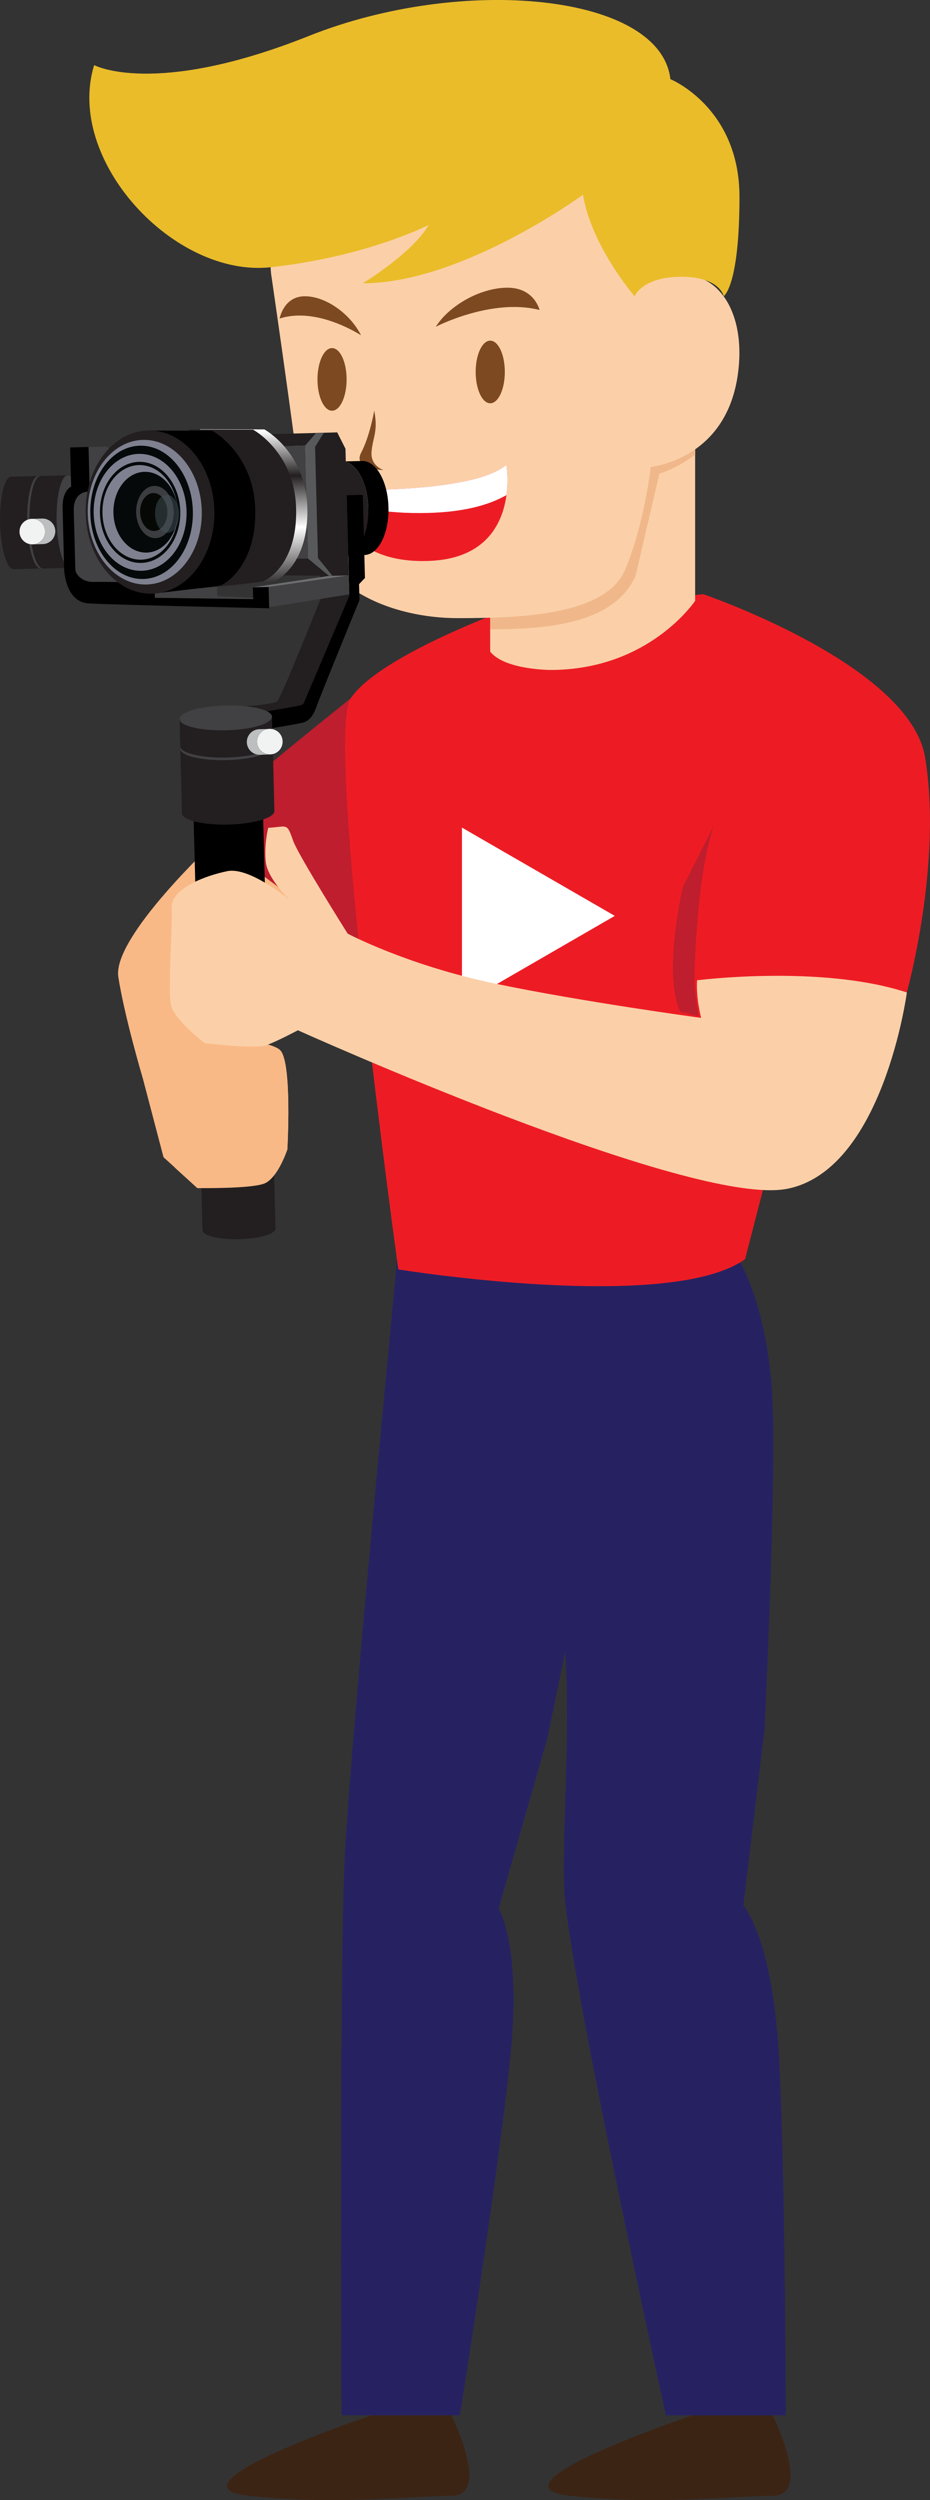
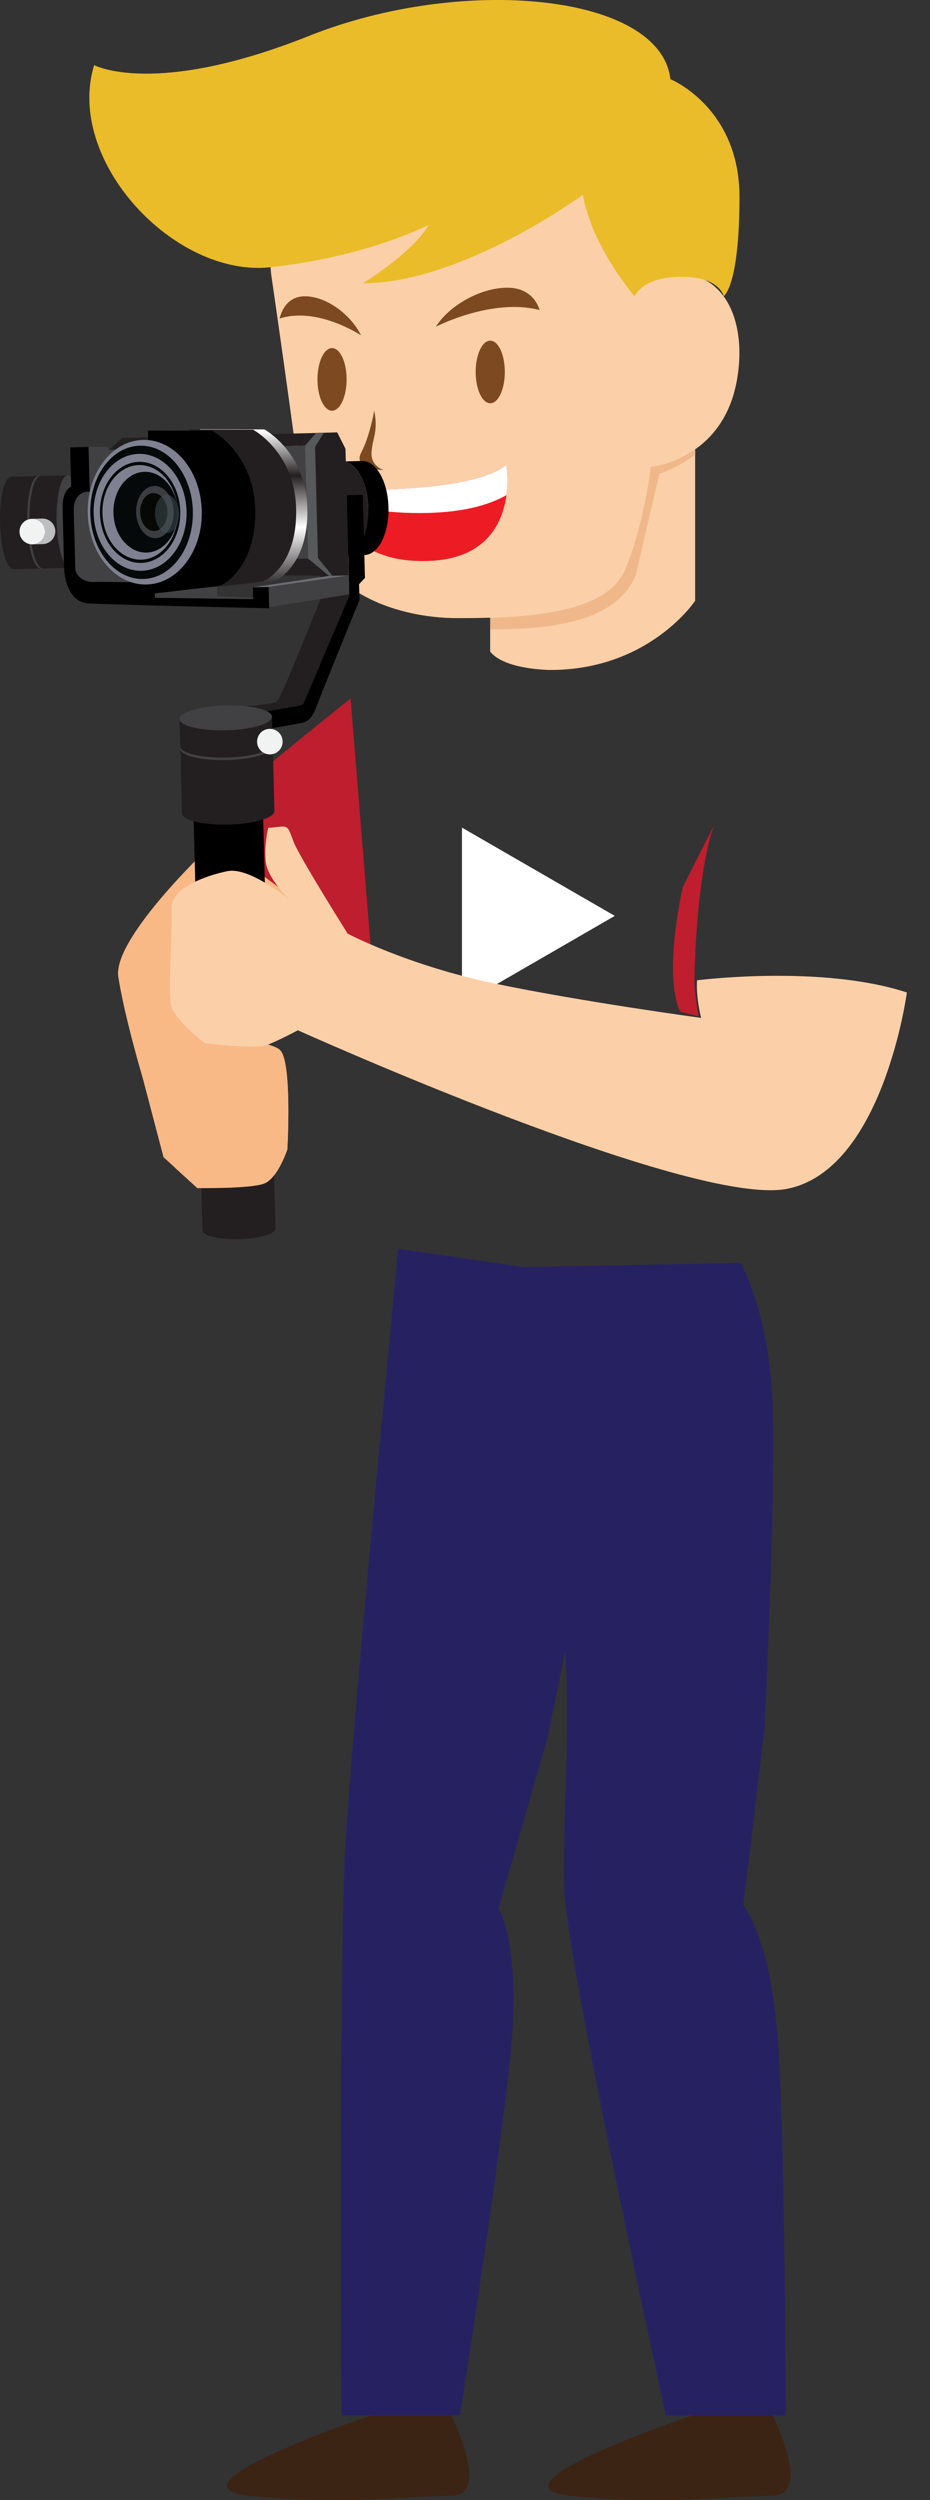
<svg xmlns="http://www.w3.org/2000/svg" viewBox="0 0 131.5 353.18">
  <rect x="0" y="0" width="131.5" height="353.18" fill="#333333" stroke="none" />
  <defs>
    <linearGradient id="a" x1="54.41" y1="39.63" x2="54.41" y2="61.74" gradientTransform="rotate(-1.48 870.06 773.589)" gradientUnits="userSpaceOnUse">
      <stop offset="0" stop-color="#fff" />
      <stop offset=".29" stop-color="#231f20" />
      <stop offset=".62" stop-color="#fff" />
      <stop offset="1" stop-color="#231f20" />
    </linearGradient>
  </defs>
  <path d="M35.19 352.57c12.56 1.37 22.97 0 28.64 0s0-11.37 0-11.37H52.49s-29.86 10-17.3 11.37ZM80.61 352.57c12.56 1.37 22.97 0 28.64 0s0-11.37 0-11.37H97.91s-29.86 10-17.3 11.37Z" fill="#3c2415" />
  <path d="M109.89 287.11c-1.12-13.69-4.78-17.96-4.78-17.96l2.99-24.85s1.61-32.46 1.16-45.72c-.45-13.26-4.55-20.17-4.55-20.17l-30.72.57-17.7-2.57-2.25 23.89s-4.43 46.3-5.26 61.36c-.83 15.06-.48 79.53-.48 79.53h16.73s6.28-39.44 7.35-53.13c1.07-13.69-1.87-18.49-1.87-18.49l6.89-24.06s1.09-5.16 2.51-12.18c.86 12.15-.7 28.64 0 35.25 1.57 15 14.25 72.62 14.25 72.62h16.95s-.08-40.4-1.19-54.08Z" fill="#262262" />
  <path d="M49.57 98.67s-17.78 14.12-21.6 18.24l24.56 18.24-2.96-36.47Z" fill="#be1e2d" />
  <path d="M28.97 147.35s8.94-.72 10.65 1.01 1.01 14 1.01 14-1.32 4.01-3.21 4.8c-1.88.79-9.52.66-9.52.66l-4.78-4.35-2.92-11.11s-2.59-8.7-3.47-14.35c-.88-5.65 13.8-19.28 13.8-19.28l14.28 10.64-15.84 17.97Z" fill="#f9b986" />
-   <path d="M69.75 86.87s-16.52 6.2-20.18 11.81 6.75 80.64 6.75 80.64 38.29 6.2 49.03-1.44l3.02-11.68 19.85-26s5.07-18.17 2.59-33.19c-2.17-13.13-31.37-23.07-31.37-23.07l-29.7 2.93Z" fill="#ed1c24" />
  <path fill="#fff" d="m65.32 116.91 21.61 12.47-21.61 12.48v-24.95z" />
  <path d="M89.73 41.85c8.64-7.28 16.37-.45 14.55 11.37C102.46 65.04 92 65.95 92 65.95s-.91 8.19-3.64 14.55-14.55 6.82-23.65 6.82-20.47-4.09-21.83-15.46c-1.36-11.37-4.55-33.2-4.55-33.2-.47-5.36.14-13.9 5.33-17.26 5.19-3.36 11.6-5.65 25.79-5.65s28.84 4.42 28.84 16.02v53.1s-6.47 9.77-20.45 9.77c0 0-6.47 0-8.53-2.59V74.66l20.41-32.81Z" fill="#fbd0a8" />
  <path d="M49.01 53.6c0 2.44-.92 4.42-2.06 4.42s-2.06-1.98-2.06-4.42.92-4.43 2.06-4.43 2.06 1.98 2.06 4.43ZM71.38 52.54c0 2.44-.92 4.43-2.06 4.43s-2.06-1.98-2.06-4.43.92-4.42 2.06-4.42 2.06 1.98 2.06 4.42Z" fill="#7d4921" />
  <path d="M71.61 69.94c-.52 3.87-2.78 9.02-11 9.3-10.53.37-12.94-6.19-13.49-8.91-.15-.71-.16-1.16-.16-1.16s19.61.76 24.64-3.51c0 0 .33 1.89.01 4.28Z" fill="#ed1c24" />
  <path d="M71.61 69.94c-2.46 1.4-6.02 2.4-11.15 2.52-6.11.14-10.37-.78-13.34-2.13-.15-.71-.16-1.16-.16-1.16s19.61.76 24.64-3.51c0 0 .33 1.89.01 4.28Z" fill="#fff" />
  <path d="M89.73 41.85s-6.08-7.01-7.3-14.34c0 0-17.09 12.51-31.13 12.51 0 0 7.02-4.27 9.31-8.24 0 0-8.66 4.47-22.33 5.97S9.19 22.63 13.31 9.2c0 0 8.54 4.58 30.36-4.12s49.74-5.95 51.12 6.1c0 0 9.77 3.97 9.77 16.63s-2.23 14.03-2.23 14.03-.51-2.74-6.01-2.74-6.58 2.74-6.58 2.74Z" fill="#eabc2a" />
  <path d="M98.3 63.47c-3.14 2.2-6.29 2.49-6.29 2.49s-.91 8.19-3.64 14.55c-2.29 5.33-10.95 6.51-19.04 6.76v1.64c6.58-.05 17.44-.3 20.56-7.63l3.35-14.37s2.65-.78 5.06-2.7v-.75Z" fill="#f0b88a" />
  <path d="M76.29 43.79s-.72-3.15-4.54-3.15-8.24 2.52-10.13 5.52c0 0 7.89-4.1 14.67-2.37ZM39.54 45s.56-3.15 3.56-3.15 6.46 2.52 7.95 5.52c0 0-6.19-4.1-11.51-2.37ZM52.91 58.03s-.61 3.58-1.85 5.93c-1.24 2.35 3.17 2.44 3.17 2.44s-1.89-.56-1.69-2.63c.19-2.06.94-2.85.38-5.74Z" fill="#7d4921" />
  <path d="M98.19 138.23s.17-14.17 2.76-21.61l-4.39 8.65s-2.87 12.13-.4 17.64l2.62.65s-.63-3.5-.58-5.32Z" fill="#be1e2d" />
  <path d="M52.07 71.75c.09 3.67-1.42 6.68-3.38 6.73-1.96.05-3.63-2.88-3.72-6.55s1.42-6.68 3.38-6.73c1.96-.05 3.63 2.88 3.72 6.55ZM33.6 166.19c-2.85.07-5.18-.49-5.2-1.25l.23 8.86c.02.76 2.35 1.32 5.2 1.25 2.85-.07 5.15-.75 5.13-1.51l-.23-8.86c.02.76-2.28 1.44-5.13 1.51Z" fill="#231f20" />
  <path d="M38.73 164.68c-.02-.76-2.35-1.32-5.2-1.25-2.85.07-5.15.75-5.13 1.51.02.76 2.35 1.32 5.2 1.25 2.85-.07 5.15-.75 5.13-1.51" fill="#414042" />
  <path d="M33.06 145.4c-2.72.07-4.93-.46-4.95-1.19l.53 20.57c.02.73 2.24 1.26 4.95 1.19 2.72-.07 4.9-.72 4.88-1.44l-.53-20.57c.02.73-2.17 1.37-4.88 1.44Z" />
  <path d="M37.95 143.96c-.02-.73-2.24-1.26-4.95-1.19-2.72.07-4.9.72-4.88 1.44.02.72 2.24 1.26 4.95 1.19s4.9-.72 4.88-1.44" fill="#414042" />
  <path d="M32.85 136.98c-2.85.07-5.18-.49-5.2-1.25l.23 8.86c.02.76 2.35 1.32 5.2 1.25 2.85-.07 5.15-.75 5.13-1.51l-.23-8.86c.02.76-2.28 1.44-5.13 1.51Z" fill="#231f20" />
  <path d="M37.98 135.47c-.02-.76-2.35-1.32-5.2-1.25-2.85.07-5.15.75-5.13 1.51.02.76 2.35 1.32 5.2 1.25 2.85-.07 5.15-.75 5.13-1.51" fill="#414042" />
  <path d="M49.38 83.96s-6.29 15.08-6.5 15.43-5.22 1.06-5.22 1.06l.07 2.54s4.29-.71 5.06-.9c.76-.18 1.46-.8 1.97-2.29s6.07-15.04 6.07-15.04l-.06-2.24.83-.87-.3-11.75-2.27.06.36 14.02ZM32.31 116.16c-2.72.07-4.93-.46-4.95-1.19l.53 20.57c.02.73 2.24 1.26 4.95 1.19 2.72-.07 4.9-.72 4.88-1.44l-.53-20.57c.02.73-2.17 1.37-4.88 1.44Z" />
  <path d="M37.19 114.72c-.02-.73-2.24-1.26-4.95-1.19-2.72.07-4.9.72-4.88 1.44.02.72 2.24 1.26 4.95 1.19 2.72-.07 4.9-.72 4.88-1.44" fill="#414042" />
  <path d="M34.77 99.77s3.9-.27 4.44-.72c.54-.45 6.14-14.5 6.14-14.5l-.09-3.56 4.05-.1.08 3.28-6.42 15.11c-.17.39-.24.35-5.29 1.21l-2.91-.72ZM32.08 107.37c-3.61.09-6.55-.61-6.58-1.58l.23 9.11c.02.96 2.97 1.67 6.58 1.58s6.51-.95 6.49-1.92l-.23-9.11c.02.96-2.88 1.82-6.49 1.92Z" fill="#231f20" />
  <path d="M38.57 105.45c-.02-.96-2.97-1.67-6.58-1.58-3.61.09-6.51.95-6.49 1.92.02.96 2.97 1.67 6.58 1.58 3.61-.09 6.51-.95 6.49-1.92" fill="#414042" />
  <path d="M31.97 103.15c-3.61.09-6.55-.61-6.58-1.58l.1 3.86c.02.96 2.97 1.67 6.58 1.58s6.51-.95 6.49-1.92l-.1-3.85c.02.96-2.88 1.82-6.49 1.92Z" fill="#231f20" />
  <path d="M38.46 101.24c-.02-.96-2.97-1.67-6.58-1.58s-6.51.95-6.49 1.92c.02.96 2.97 1.67 6.58 1.58 3.61-.09 6.51-.95 6.49-1.92" fill="#414042" />
  <path d="M39.96 104.72c.03 1-.76 1.83-1.76 1.85s-1.83-.76-1.85-1.76.76-1.83 1.76-1.85 1.83.76 1.85 1.76Z" fill="#f1f2f2" />
-   <path d="M36.35 104.82c-.03-1 .76-1.83 1.76-1.85l-1.45.04c-1 .03-1.78.85-1.76 1.85.03 1 .85 1.78 1.85 1.76l1.45-.04c-1 .03-1.83-.76-1.85-1.76Z" fill="#bcbec0" />
  <path d="M3.86 73.82c-.09-3.61.61-6.55 1.58-6.58l-3.85.1c-.96.02-1.67 2.97-1.58 6.58s.95 6.51 1.92 6.49l3.85-.1c-.96.02-1.82-2.88-1.92-6.49Z" fill="#231f20" />
  <path d="M5.78 80.31c.96-.02 1.67-2.97 1.58-6.58s-.95-6.51-1.92-6.49c-.96.02-1.67 2.97-1.58 6.58.09 3.61.95 6.51 1.92 6.49" fill="#414042" />
  <path d="M8.02 73.72c-.09-3.61.61-6.55 1.58-6.58l-3.85.1c-.96.02-1.67 2.97-1.58 6.58.09 3.61.95 6.51 1.92 6.49l3.85-.1c-.96.02-1.82-2.88-1.92-6.49Z" fill="#231f20" />
  <path d="M9.93 80.2c.96-.02 1.67-2.97 1.58-6.58-.09-3.61-.95-6.51-1.92-6.49-.96.02-1.67 2.97-1.58 6.58.09 3.61.95 6.51 1.92 6.49" fill="#414042" />
  <path d="M2.76 75.14c-.03-1 .76-1.83 1.76-1.85s1.83.76 1.85 1.76c.03 1-.76 1.83-1.76 1.85s-1.83-.76-1.85-1.76Z" fill="#f1f2f2" />
  <path d="M6.37 75.05c.03 1-.76 1.83-1.76 1.85l1.45-.04c1-.03 1.78-.85 1.76-1.85-.03-1-.85-1.78-1.85-1.76l-1.45.04c1-.03 1.83.76 1.85 1.76Z" fill="#bcbec0" />
  <path d="M9.07 80.41s-.16-6.14-.22-8.65c-.06-2.51 1.21-3.02 1.21-3.02l-.14-5.53 2.62-.07.45 17.49-3.91.1v-.32Z" />
  <path fill="#414042" d="m49.31 81.28-11.33 1.63.07 2.87 11.33-1.82-.07-2.68zM10.65 80.51s-.15-5.98-.22-8.35 1.5-2.69 1.89-2.7l5.47-.14.34 13.18s-3.6.09-4.65.12c-1.04.03-2.8-.58-2.84-2.11Z" />
  <path d="m51.21 65.12-2.86.07c1.96-.05 3.63 2.88 3.72 6.55.09 3.67-1.42 6.68-3.38 6.73l2.86-.07c1.96-.05 3.48-3.06 3.38-6.73-.09-3.67-1.76-6.6-3.72-6.55ZM37.98 82.91l-2.22.06.04 1.67-13.9-.2-.05-2.13s-6.86-.15-8.57-.1c-1.71.04-2.62-1.09-2.64-1.83-.49.01-1.57.04-1.57.04s.12 4.63 3.46 4.82 25.53.69 25.53.69l-.08-3.01Z" />
  <path fill="#6d6e71" d="m35.76 82.97 10.75-1.62 2.8-.07-11.33 1.63-2.22.06z" />
  <path fill="#414042" d="m21.85 82.31 8.83.29.04 1.62 5.07.22.01.19-13.9-.19-.05-2.13zM12.53 63.14l2.38-.06c.76-.02.51 1.15.51 1.15l.14 5.26-2.87.07-.17-6.41Z" />
  <path fill="#231f20" d="m49.3 80.89-.45-17.5-1.17-2.31-2.99.08-1.54 1.79.41 15.97 2.95 2.43 2.79-.46z" />
  <path fill="#58595b" d="m45.79 61.13-1.24 2 .41 15.7 2.04 2.5-.49.02-2.95-2.43-.41-15.97 1.54-1.79 1.1-.03z" />
  <path fill="#231f20" d="m44.69 61.16-27.42.71-1.86 1.67 27.74-.59 1.54-1.79z" />
  <path fill="#414042" d="m43.15 62.95-27.74.59.4 15.45 27.75-.07-.41-15.97z" />
  <path fill="#231f20" d="m15.81 78.99 2.4 2.02 28.3.34-2.95-2.43-27.75.07z" />
  <path d="m28.28 60.63 9.1.03s5.87 3.15 6.08 11.11c.2 7.96-4.22 10.19-4.74 10.34-.51.15-9.65.91-9.65.91l-.78-22.4Z" fill="url(#a)" />
  <path d="m26.69 60.67 9.1.03s5.87 3.15 6.08 11.11S37.65 82 37.13 82.15c-.51.15-9.7 1.03-9.7 1.03l-.74-22.51Z" fill="#231f20" />
  <path d="m20.91 60.82 9.1.03s5.87 3.15 6.08 11.11c.2 7.96-4.35 10.56-4.86 10.72-.51.15-9.72 1.19-9.72 1.19l-.59-23.05Z" />
-   <ellipse cx="21.21" cy="72.34" rx="9.1" ry="11.53" transform="rotate(-1.48 21.135 72.288)" fill="#231f20" />
  <path d="M28.53 72.15c.15 5.64-3.35 10.31-7.8 10.42-4.45.11-8.18-4.37-8.32-10.01-.15-5.64 3.35-10.31 7.8-10.42 4.45-.11 8.18 4.37 8.32 10.01Z" fill="#7f8190" />
  <path d="M27.27 72.19c.13 5.2-3 9.5-7.01 9.6-4 .1-7.36-4.03-7.49-9.23s3-9.5 7.01-9.6c4-.1 7.36 4.03 7.49 9.23Z" fill="#05090a" />
  <ellipse cx="19.81" cy="72.38" rx="6.57" ry="8.26" transform="rotate(-1.48 19.587 72.268)" fill="#7f8190" />
  <path d="M25.49 72.23c.1 3.94-2.36 7.2-5.5 7.29-3.14.08-5.76-3.05-5.86-6.99-.1-3.94 2.36-7.2 5.5-7.29 3.14-.08 5.76 3.05 5.86 6.99Z" fill="#05090a" />
  <path d="M25.12 72.24c.1 3.69-2.21 6.74-5.14 6.82-2.94.08-5.39-2.85-5.49-6.54-.1-3.69 2.21-6.74 5.14-6.82 2.94-.08 5.39 2.85 5.49 6.54Z" fill="#7f8190" />
  <path d="M25.12 72.24c.08 3.15-1.89 5.76-4.39 5.82-2.51.06-4.61-2.44-4.69-5.59s1.89-5.76 4.39-5.82c2.51-.06 4.61 2.44 4.69 5.59Z" fill="#05090a" />
  <path d="M24.56 72.26c.05 2.04-1.09 3.72-2.56 3.76-1.47.04-2.7-1.59-2.75-3.62-.05-2.04 1.09-3.72 2.56-3.76s2.7 1.59 2.75 3.62Z" fill="#3c3d41" />
  <path d="M23.67 72.28c.04 1.48-.8 2.71-1.86 2.73s-1.96-1.15-2-2.63c-.04-1.48.8-2.71 1.86-2.73 1.07-.03 1.96 1.15 2 2.63Z" fill="#060805" />
  <path d="M25.32 72.54c.04 1.48-.69 2.7-1.63 2.73-.94.02-1.73-1.16-1.77-2.64-.04-1.48.69-2.7 1.63-2.73.94-.02 1.73 1.16 1.77 2.64Z" fill="#45545b" opacity=".5" />
  <path d="M39.61 148.37c-1.71-1.74-13.27-2.43-13.27-2.43l-1.63 18.99 3.19 2.9s7.64.13 9.52-.66 3.21-4.8 3.21-4.8.7-12.26-1.01-14Z" fill="#f9b986" />
  <path d="M98.55 138.48s17.54-2.25 29.68 1.72c0 0-3.35 25.11-16.96 27.74-13.61 2.63-69.15-22.4-69.15-22.4s-2.92 1.56-4.49 2.12c-1.57.55-8.66-.3-8.66-.3s-4.39-3.31-4.81-5.47c-.43-2.15.24-10.86.11-13.61s4.72-4.58 7.89-5.22c3.17-.64 8.91 4.15 8.91 4.15s-3.23-3-3.49-5.46c-.26-2.45.35-4.82.35-4.82s.24.02 1.51-.13c1.26-.15 1.31 0 2.04 2.04.74 2.03 7.68 13.05 7.68 13.05s8.32 4.42 20.63 7.01c12.31 2.59 29.35 4.89 29.35 4.89s-.74-2.77-.58-5.32Z" fill="#fbd0a8" />
</svg>